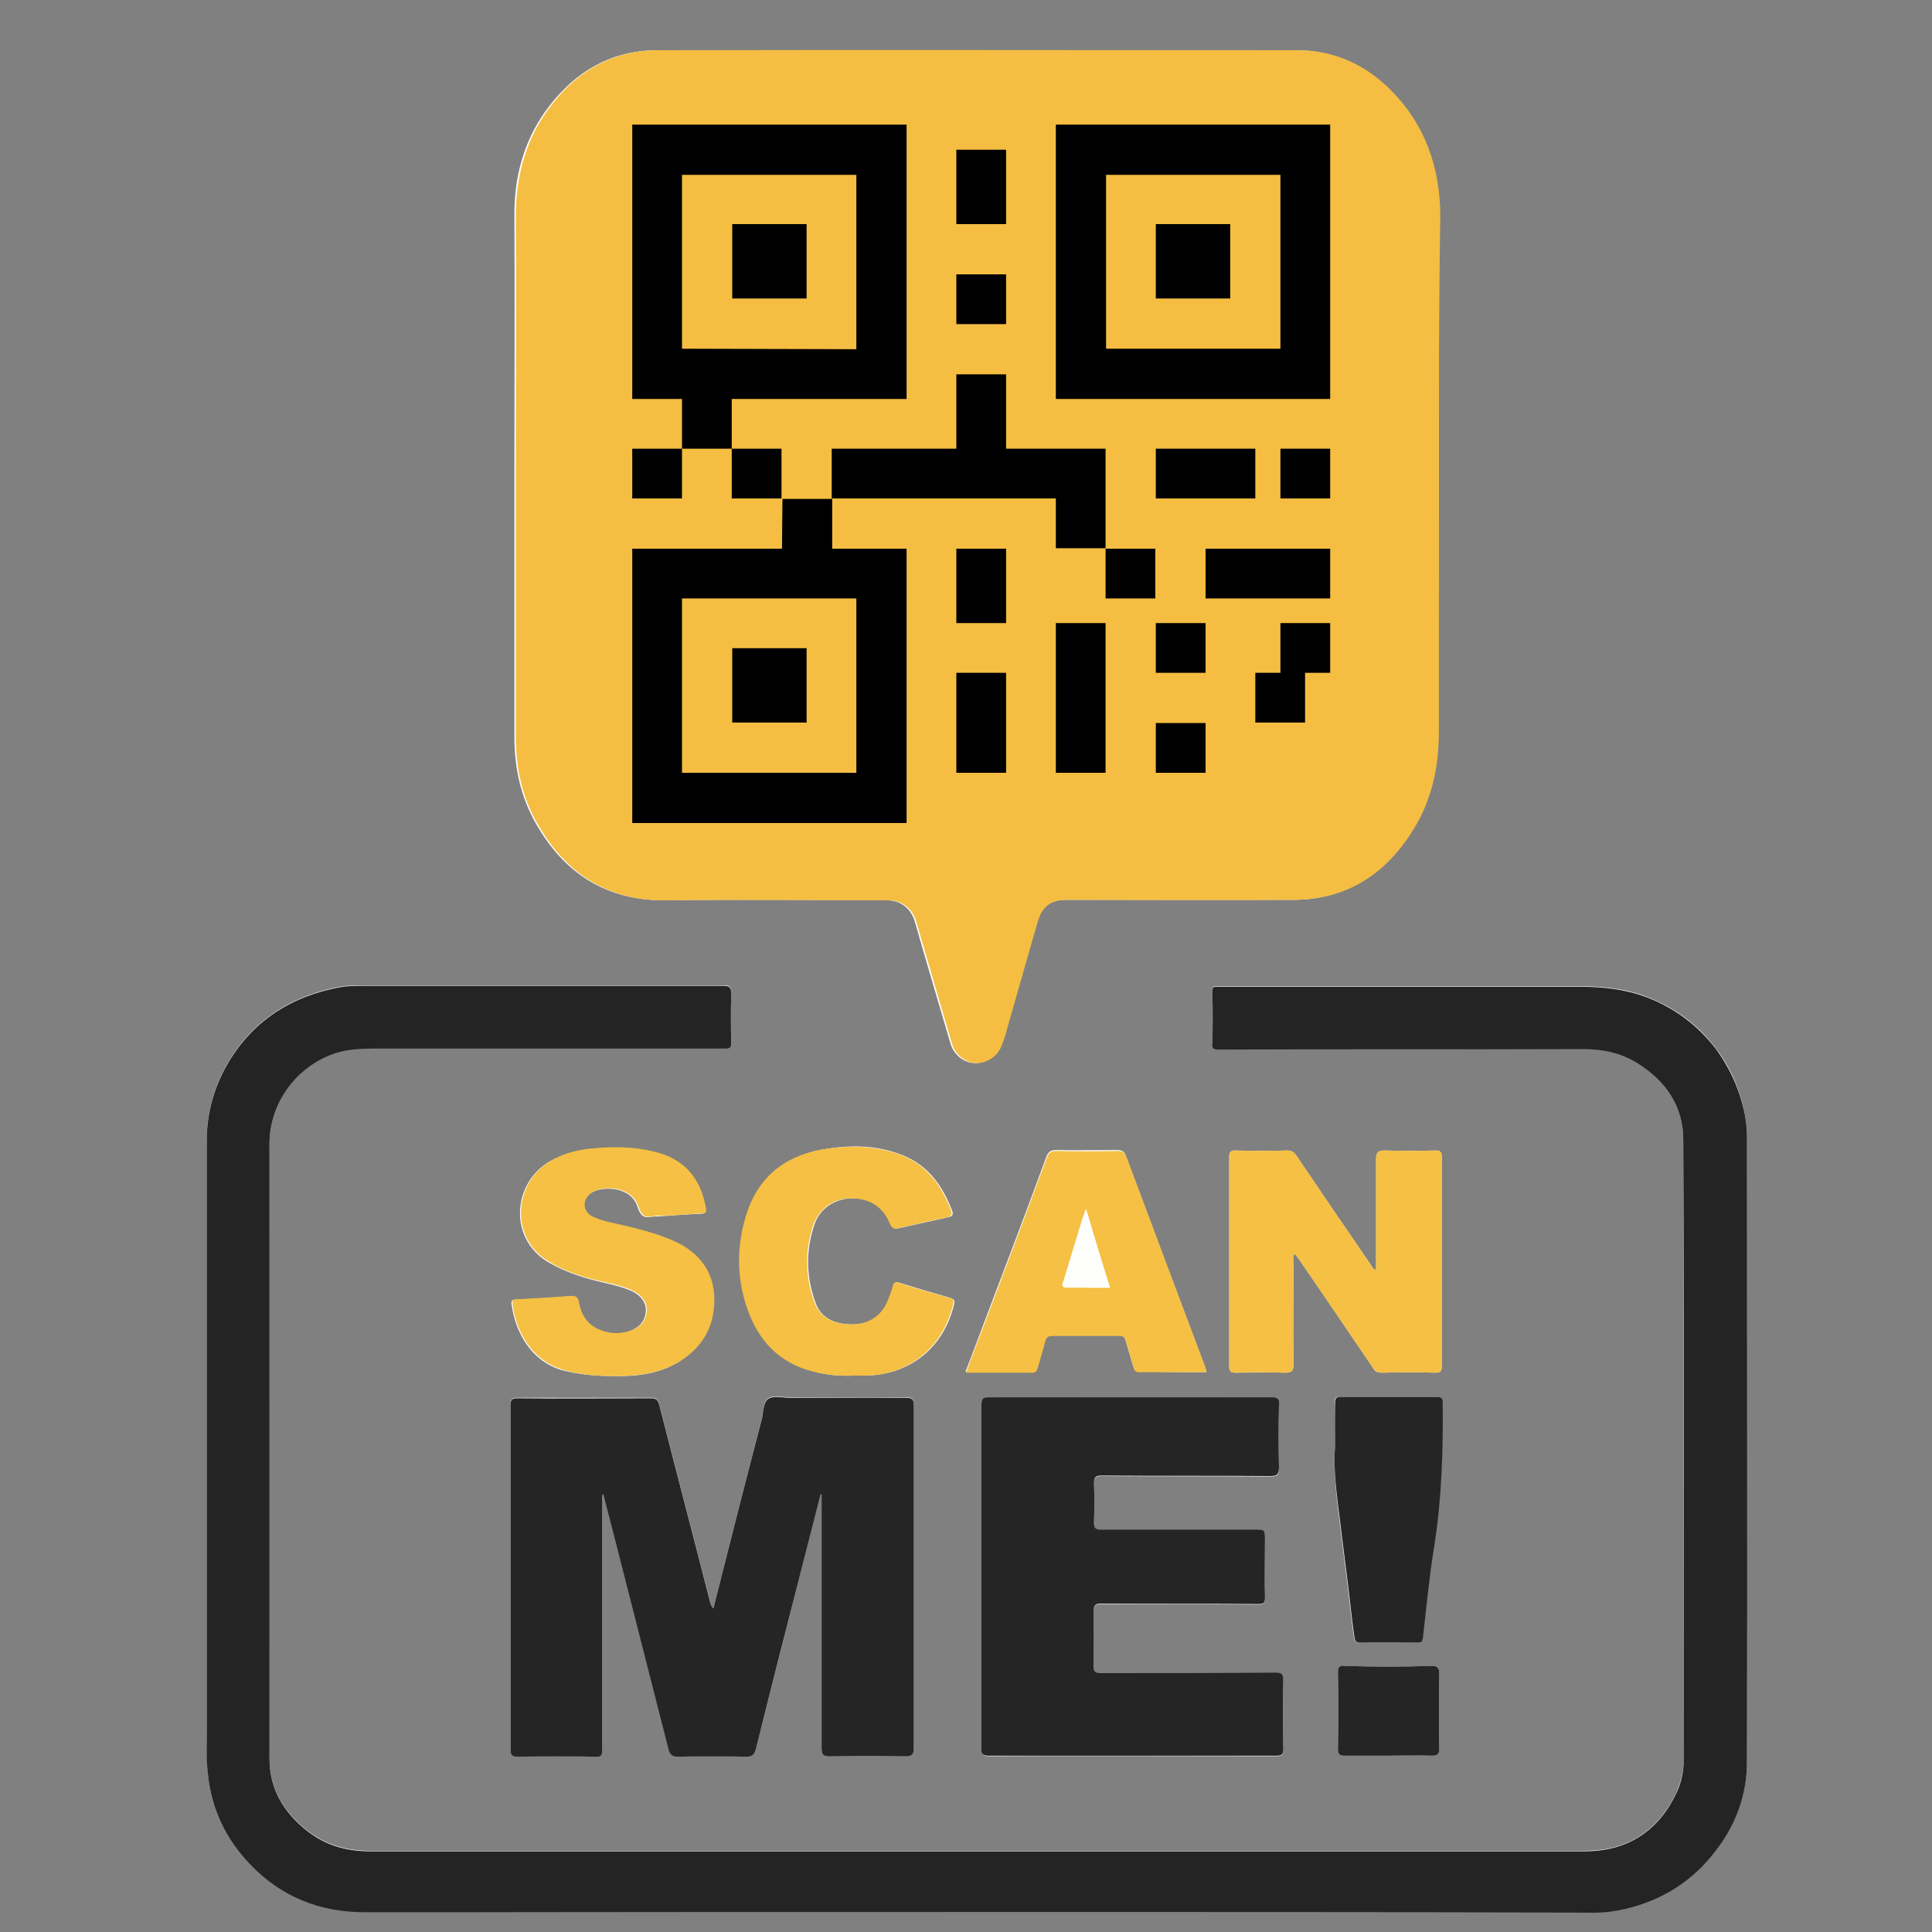
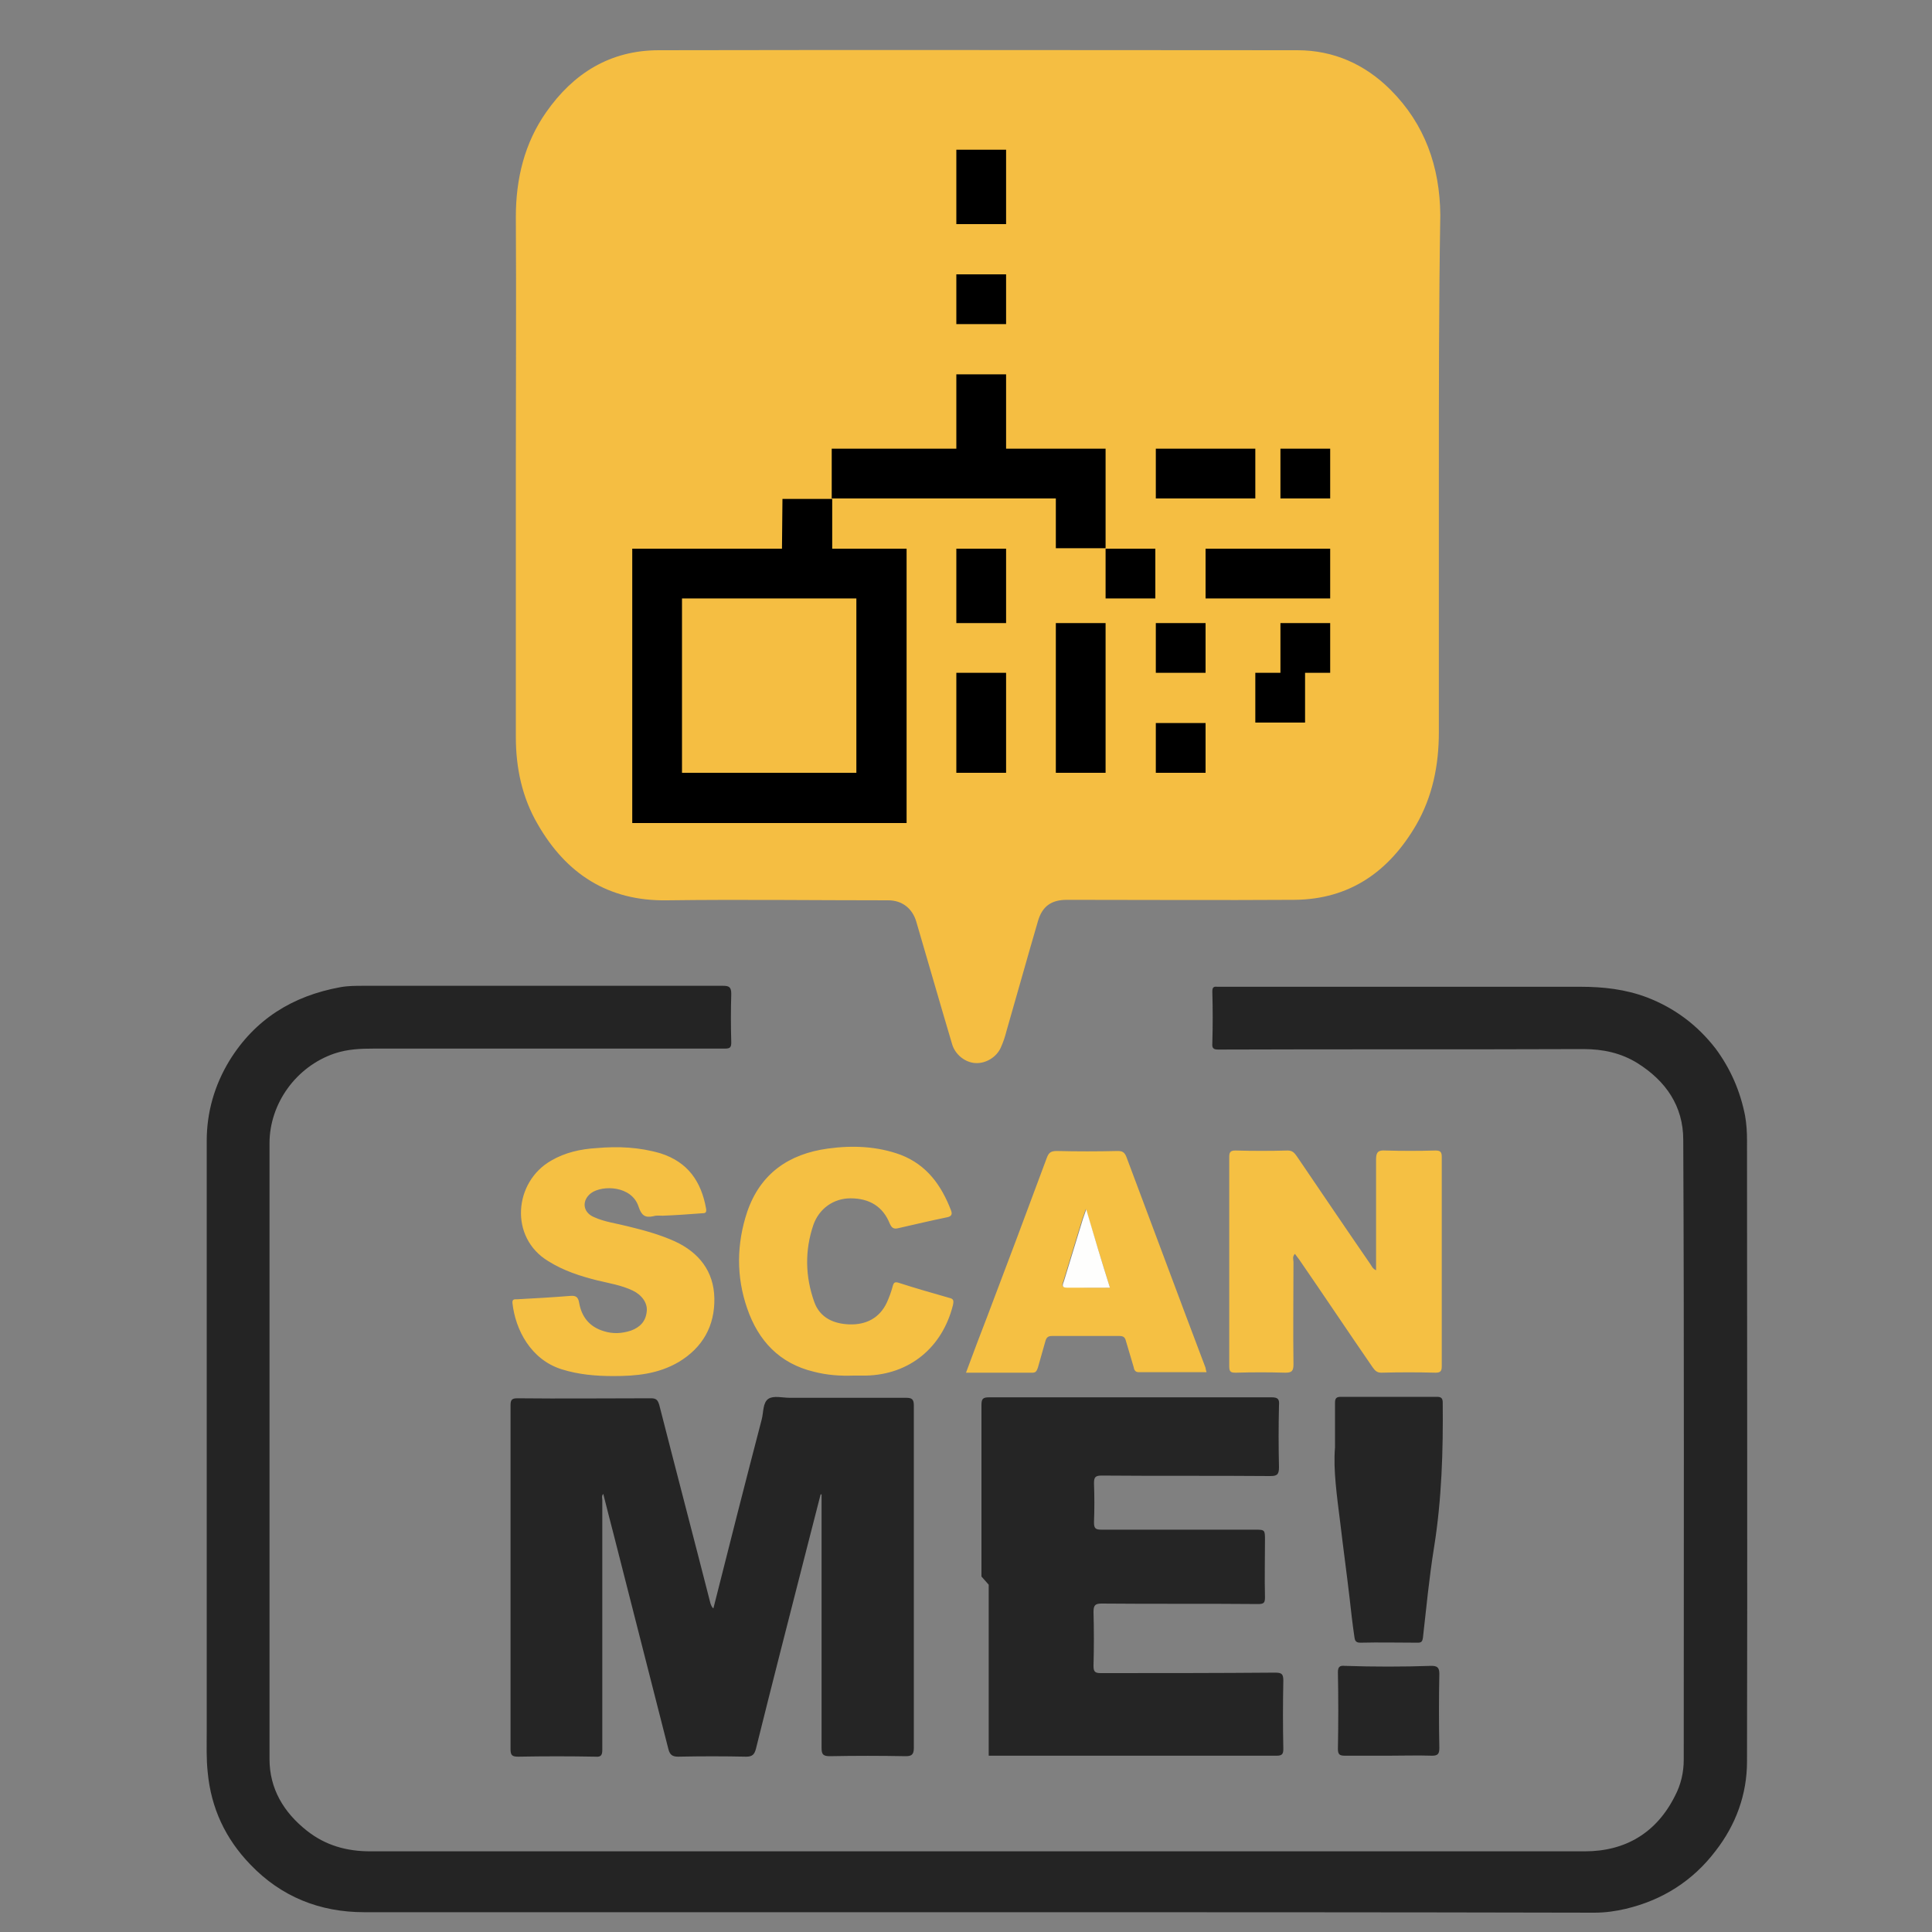
<svg xmlns="http://www.w3.org/2000/svg" width="400" height="400">
  <rect width="100%" height="100%" fill="#808080" stroke="none" />
-   <path fill="#FEFEFD" d="M297.9 98.8V44.5c0-10-3.1-18.8-10.3-25.9-5.3-5.3-11.7-8.2-19.3-8.2H136.1c-10 0-17.7 4.9-23.3 12.8-4.5 6.4-6.4 13.8-6.3 21.7.1 17.1 0 34.1 0 51.2v56.5c0 6.4 1.3 12.4 4.5 18 5.9 10.3 14.6 15.9 26.8 15.8 15.3-.2 30.6-.1 45.8 0 2.9 0 5 1.7 5.8 4.4 2.4 8.4 4.9 16.8 7.4 25.3.7 2.3 2.7 3.9 4.9 4 2.1.1 4.3-1.2 5.2-3.2.5-1.1.9-2.3 1.2-3.5 2.2-7.6 4.3-15.1 6.5-22.7.9-3 2.9-4.4 6-4.4h47.1c11.5 0 19.6-5.9 25.2-15.5 3.5-5.9 4.7-12.4 4.7-19.2.2-17.6.3-35.2.3-52.8zm-95.8 297.1h128c2.2 0 4.4-.3 6.5-.8 7.6-1.8 13.8-5.8 18.6-12 4.1-5.5 6.5-11.7 6.5-18.5.1-42.9 0-85.8 0-128.6 0-1.7-.1-3.4-.4-5.1-1-5.1-2.9-9.8-6.1-13.9-3.7-4.9-8.5-8.4-14.2-10.6-4.4-1.7-9.1-2.2-13.8-2.2H252c-.8-.1-1 .2-1 1 .1 3.6.1 7.1 0 10.7 0 1.1.3 1.3 1.3 1.3 25.2 0 50.3 0 75.5-.1 4 0 7.8.8 11.2 2.9 5.9 3.7 9.5 9 9.5 15.9.1 42.8.1 85.5.1 128.3 0 2.7-.7 5.2-1.8 7.5-3.9 7.7-10.2 11.5-18.7 11.5H76.7c-4.8 0-9.3-1.2-13.2-4.3-4.8-3.8-7.7-8.7-7.7-14.8-.1-42.5 0-85 0-127.5 0-8.2 5.6-15.9 13.5-18.6 2.7-.9 5.4-1 8.2-1h72.6c1.1 0 1.3-.3 1.3-1.3-.1-3.3-.1-6.7 0-10 0-1.4-.3-1.7-1.7-1.7H75.2c-1.6 0-3.2 0-4.8.3-9.8 1.8-17.6 6.6-22.9 15.2-3.1 5.1-4.7 10.7-4.7 16.6v122.3c0 2.8 0 5.6.2 8.4.7 7.4 3.6 13.7 8.8 19.1 6.4 6.7 14.4 9.9 23.6 9.9 42.3.1 84.5.1 126.7.1zM147.7 333c-.4-.3-.5-.7-.6-1.1-3.5-13.7-7.1-27.4-10.6-41.1-.3-1-.6-1.4-1.7-1.4h-27.7c-1.2 0-1.4.4-1.4 1.5V362c0 1.3.4 1.6 1.6 1.6 5.3-.1 10.7-.1 16 0 1.1 0 1.4-.3 1.4-1.4v-51.7c0-.4-.2-.9.2-1.3.7 2.7 1.4 5.5 2.1 8.2l11.4 44.7c.3 1.1.7 1.5 2 1.5 4.7-.1 9.4-.1 14.1 0 1.3 0 1.8-.5 2-1.6 3.5-13.7 6.9-27.3 10.4-41l3-11.7h.2v52.5c0 1.3.3 1.7 1.7 1.7 5.2-.1 10.5-.1 15.7 0 1.3 0 1.7-.3 1.7-1.7v-70.9c0-1.3-.4-1.6-1.6-1.6-8 .1-16.1 0-24.1 0-1.5 0-3.4-.5-4.4.2-1.2.7-1 2.8-1.4 4.3-3.4 13.1-6.7 26.1-10 39.2zm55.5-6.6v35.5c0 1.2.2 1.7 1.5 1.7 19.9-.1 39.7 0 59.6 0 1.1 0 1.4-.3 1.4-1.4-.1-4.7-.1-9.4 0-14.1 0-1.3-.3-1.7-1.7-1.7-12 .1-24.1 0-36.1.1-1.2 0-1.5-.2-1.5-1.5.1-3.7.1-7.5 0-11.2 0-1.4.4-1.7 1.7-1.7 10.8.1 21.6 0 32.4.1 1.2 0 1.4-.4 1.4-1.4-.1-3.9 0-7.9 0-11.8 0-2.2 0-2.2-2.2-2.2H228c-1.2 0-1.5-.3-1.5-1.5.1-2.7.1-5.4 0-8.1 0-1.3.3-1.6 1.6-1.6 11.6.1 23.2 0 34.8.1 1.4 0 2-.2 1.9-1.8-.1-4.3-.1-8.5 0-12.8 0-1.2-.2-1.7-1.5-1.7-19.5.1-39 0-58.5 0-1.3 0-1.6.3-1.6 1.6v35.4zm81.7-63.4c-.8-.3-.9-.9-1.2-1.3-5.1-7.4-10.2-14.9-15.2-22.3-.5-.7-.9-1.2-1.9-1.2-3.6.1-7.2.1-10.8 0-1 0-1.3.3-1.3 1.3v43.4c0 1.2.5 1.3 1.4 1.3 3.4 0 6.8-.1 10.2 0 1.3 0 1.7-.3 1.7-1.7-.1-7.1 0-14.1 0-21.2 0-.5-.3-1.2.3-1.7l.9 1.2c5.1 7.4 10.2 14.9 15.2 22.3.4.7.8 1.1 1.8 1.1 3.7-.1 7.4-.1 11.2 0 1 0 1.3-.3 1.3-1.3v-43.4c0-1-.3-1.3-1.3-1.3-3.5.1-6.9.1-10.4 0-1.4 0-1.9.3-1.9 1.8v23zM127 284.9c4.6.1 9.2-.4 13.3-2.8 4.9-3 7.5-7.5 7.4-13.2-.1-5.6-3.1-9.5-8.2-11.8-3.1-1.4-6.4-2.3-9.7-3.1-2.3-.6-4.8-.8-7-1.9-2.3-1.1-2.6-3.6-.6-5 2.4-1.7 8.5-1.5 9.8 2.8.6 1.8 1.3 2.4 3.1 2 .6-.1 1.3 0 1.9-.1 2.7-.2 5.4-.4 8.1-.5.6 0 1-.1.9-.9-.9-5.6-3.8-9.7-9.4-11.5-4.3-1.4-8.8-1.5-13.3-1.1-3.3.3-6.5 1-9.4 2.6-7.7 4.4-8.7 15.8-.6 20.8 3.2 1.9 6.6 3.1 10.2 4 2.5.6 5 1.1 7.3 2.1 1.9.9 3.1 2.5 2.9 4.3-.2 2.1-1.5 3.3-3.3 4-1.8.7-3.7.7-5.6.1-2.9-.9-4.5-3-5.1-5.9-.2-1.1-.6-1.5-1.8-1.4-3.7.3-7.3.5-11 .7-.5 0-1.1-.1-1 .8.7 5.6 3.8 11.7 10.2 13.7 3.7 1 7.3 1.3 10.9 1.3zm122.8-.8c-.1-.5-.2-.8-.3-1.1-5.5-14.6-11-29.2-16.4-43.7-.3-.9-.8-1.2-1.8-1.2-4.2 0-8.4.1-12.6 0-1.2 0-1.7.4-2.1 1.5-4 10.9-8.1 21.7-12.2 32.5-1.5 3.9-2.9 7.8-4.5 11.9h13.8c.8 0 .9-.6 1.1-1.1.5-1.8 1.1-3.5 1.5-5.3.2-.8.5-1.2 1.4-1.2h13.9c.8 0 1.2.3 1.4 1 .5 1.8 1.1 3.6 1.6 5.4.2.6.3 1.1 1.1 1.1 4.7.2 9.4.2 14.1.2zm-73.1.7h2.8c9.1-.3 15.8-5.8 18-14.6.2-.9.1-1.2-.8-1.5-3.5-1-6.9-2-10.4-3.1-.9-.3-1.1 0-1.3.8-.3 1.1-.7 2.3-1.2 3.3-1.5 3.3-4.3 4.6-7.7 4.5-3.3-.1-6.2-1.3-7.3-4.6-1.9-5.3-2-10.7-.2-16 1.1-3.4 4.2-5.4 7.7-5.5 4-.1 6.7 1.6 8.1 5.2.4.9.7 1.2 1.7 1 3.4-.8 6.8-1.5 10.3-2.3.9-.2 1-.6.7-1.4-2-5.2-5-9.4-10.4-11.5-4.9-1.9-10-2.1-15.1-1.3-8.1 1.1-14 5.2-16.7 13.1-2.2 6.6-2.3 13.4 0 20s6.7 11.4 13.8 13.1c2.5.7 5.2.9 8 .8zm99.7 14.9c-.4 4.5.3 10.1 1 15.7.6 5.1 1.3 10.2 1.9 15.3.3 2.7.6 5.4 1 8.1.1.6.1 1.3 1.2 1.3 4-.1 8 0 12 0 .8 0 1-.3 1-1 .7-6.2 1.3-12.5 2.3-18.7 1.6-9.9 1.9-19.9 1.8-30 0-.9-.2-1.2-1.2-1.2h-19.9c-.9 0-1.2.2-1.2 1.2.2 2.8.1 5.5.1 9.3zm11 63.8c3 0 6-.1 9.1 0 1.2 0 1.5-.4 1.5-1.6-.1-5.1-.1-10.3 0-15.4 0-1.4-.6-1.6-1.7-1.6-6 .2-12 .2-17.9 0-1 0-1.4.2-1.4 1.3.1 5.3.1 10.6 0 15.9 0 1.2.4 1.4 1.5 1.4 3-.1 6 0 8.9 0z" />
  <path fill="#F5BE42" d="M297.9 98.8v52.8c0 6.8-1.3 13.3-4.7 19.2-5.6 9.6-13.7 15.4-25.2 15.5-15.7.1-31.4 0-47.1 0-3.2 0-5.1 1.3-6 4.4-2.2 7.5-4.3 15.1-6.5 22.7-.3 1.2-.7 2.4-1.2 3.5-.9 2-3.1 3.3-5.2 3.2-2.2-.1-4.3-1.8-4.9-4-2.5-8.4-4.9-16.8-7.4-25.3-.8-2.7-2.9-4.4-5.8-4.4-15.3 0-30.6-.2-45.8 0-12.2.2-20.9-5.5-26.8-15.8-3.2-5.5-4.5-11.6-4.5-18V96.1c0-17.1.1-34.1 0-51.2 0-7.9 1.8-15.3 6.3-21.7 5.6-8 13.2-12.8 23.3-12.8 44.1-.1 88.1 0 132.2 0 7.5 0 14 2.9 19.3 8.2 7.1 7.1 10.2 15.9 10.3 25.9-.3 18.1-.3 36.2-.3 54.3z" />
  <path fill="#242424" d="M202.1 395.9H75.4c-9.2 0-17.2-3.2-23.6-9.9-5.1-5.3-8.1-11.6-8.8-19.1-.3-2.8-.2-5.6-.2-8.4V236.2c0-5.9 1.6-11.5 4.7-16.6 5.3-8.6 13.1-13.4 22.9-15.2 1.6-.3 3.2-.3 4.8-.3h74.5c1.3 0 1.7.3 1.7 1.7-.1 3.3-.1 6.7 0 10 0 1-.2 1.3-1.3 1.3H77.5c-2.8 0-5.5.1-8.2 1-8 2.7-13.5 10.4-13.5 18.6v127.5c0 6.1 2.9 11 7.7 14.8 3.9 3.1 8.3 4.3 13.2 4.3h251.4c8.5 0 14.9-3.9 18.7-11.5 1.2-2.3 1.8-4.8 1.8-7.5 0-42.8.1-85.5-.1-128.3 0-7-3.6-12.2-9.5-15.9-3.4-2.1-7.1-2.9-11.2-2.9-25.2.1-50.3 0-75.5.1-1 0-1.4-.2-1.3-1.3.1-3.6.1-7.1 0-10.7 0-.8.2-1.1 1-1h75.2c4.7 0 9.3.5 13.8 2.2 5.7 2.2 10.4 5.7 14.2 10.6 3.1 4.2 5.1 8.8 6.1 13.9.3 1.7.4 3.4.4 5.1 0 42.9.1 85.8 0 128.6 0 6.8-2.3 13.1-6.5 18.5-4.7 6.2-11 10.2-18.6 12-2.1.5-4.3.8-6.5.8-42.7-.1-85.3-.1-128-.1z" />
-   <path fill="#252525" d="M147.7 333c3.3-13.1 6.6-26.1 10-39.1.4-1.5.2-3.5 1.4-4.3 1.1-.7 2.9-.2 4.4-.2h24.1c1.2 0 1.6.3 1.6 1.6v70.9c0 1.4-.5 1.7-1.7 1.7-5.2-.1-10.5-.1-15.7 0-1.4 0-1.7-.4-1.7-1.7v-51.5-1h-.2l-3 11.7c-3.5 13.7-7 27.3-10.4 41-.3 1.1-.7 1.6-2 1.6-4.7-.1-9.4-.1-14.1 0-1.2 0-1.7-.4-2-1.5L127 317.5c-.7-2.7-1.4-5.4-2.1-8.2-.4.4-.2.9-.2 1.3v51.7c0 1.1-.3 1.5-1.4 1.4-5.3-.1-10.7-.1-16 0-1.3 0-1.6-.3-1.6-1.6V291c0-1.1.2-1.5 1.4-1.5 9.2.1 18.5 0 27.7 0 1.1 0 1.4.4 1.7 1.4 3.5 13.7 7.1 27.4 10.6 41.1.1.2.2.7.6 1zm55.5-6.6v-35.5c0-1.3.3-1.6 1.6-1.6h58.5c1.4 0 1.6.5 1.5 1.7-.1 4.3-.1 8.5 0 12.8 0 1.6-.5 1.8-1.9 1.8-11.6-.1-23.2 0-34.8-.1-1.3 0-1.6.3-1.6 1.6.1 2.7.1 5.4 0 8.1 0 1.2.3 1.5 1.5 1.5h31.7c2.2 0 2.2 0 2.2 2.2 0 3.9-.1 7.9 0 11.8 0 1.1-.2 1.4-1.4 1.4-10.8-.1-21.6 0-32.4-.1-1.3 0-1.7.3-1.7 1.7.1 3.7.1 7.5 0 11.2 0 1.2.3 1.5 1.5 1.5 12 0 24.1 0 36.1-.1 1.4 0 1.7.3 1.7 1.7-.1 4.7-.1 9.4 0 14.1 0 1.1-.3 1.4-1.4 1.4h-59.6c-1.4 0-1.6-.5-1.5-1.7v-35.4z" />
+   <path fill="#252525" d="M147.7 333c3.3-13.1 6.6-26.1 10-39.1.4-1.5.2-3.5 1.4-4.3 1.1-.7 2.9-.2 4.4-.2h24.1c1.2 0 1.6.3 1.6 1.6v70.9c0 1.4-.5 1.7-1.7 1.7-5.2-.1-10.5-.1-15.7 0-1.4 0-1.7-.4-1.7-1.7v-51.5-1h-.2l-3 11.7c-3.5 13.7-7 27.3-10.4 41-.3 1.1-.7 1.6-2 1.6-4.7-.1-9.4-.1-14.1 0-1.2 0-1.7-.4-2-1.5L127 317.5c-.7-2.7-1.4-5.4-2.1-8.2-.4.4-.2.9-.2 1.3v51.7c0 1.1-.3 1.5-1.4 1.4-5.3-.1-10.7-.1-16 0-1.3 0-1.6-.3-1.6-1.6V291c0-1.1.2-1.5 1.4-1.5 9.2.1 18.5 0 27.7 0 1.1 0 1.4.4 1.7 1.4 3.5 13.7 7.1 27.4 10.6 41.1.1.2.2.7.6 1zm55.5-6.6v-35.5c0-1.3.3-1.6 1.6-1.6h58.5c1.4 0 1.6.5 1.5 1.7-.1 4.3-.1 8.5 0 12.8 0 1.6-.5 1.8-1.9 1.8-11.6-.1-23.2 0-34.8-.1-1.3 0-1.6.3-1.6 1.6.1 2.7.1 5.4 0 8.1 0 1.2.3 1.5 1.5 1.5h31.7c2.2 0 2.2 0 2.2 2.2 0 3.9-.1 7.9 0 11.8 0 1.1-.2 1.4-1.4 1.4-10.8-.1-21.6 0-32.4-.1-1.3 0-1.7.3-1.7 1.7.1 3.7.1 7.5 0 11.2 0 1.2.3 1.5 1.5 1.5 12 0 24.1 0 36.1-.1 1.4 0 1.7.3 1.7 1.7-.1 4.7-.1 9.4 0 14.1 0 1.1-.3 1.4-1.4 1.4h-59.6v-35.4z" />
  <path fill="#F5C043" d="M284.9 263v-23c0-1.5.5-1.9 1.9-1.8 3.5.1 6.9.1 10.4 0 1 0 1.3.3 1.3 1.3v43.4c0 1-.3 1.3-1.3 1.3-3.7-.1-7.4-.1-11.2 0-.9 0-1.3-.4-1.8-1.1-5.1-7.4-10.1-14.9-15.2-22.3l-.9-1.2c-.6.6-.3 1.2-.3 1.7 0 7.1-.1 14.1 0 21.2 0 1.4-.4 1.7-1.7 1.7-3.4-.1-6.8-.1-10.2 0-1 0-1.4-.1-1.4-1.3v-43.4c0-1 .3-1.3 1.3-1.3 3.6.1 7.2.1 10.8 0 1 0 1.4.5 1.9 1.2 5.1 7.5 10.1 14.9 15.2 22.3.3.4.4.9 1.2 1.3zM127 284.9c-3.6 0-7.2-.3-10.7-1.4-6.4-2-9.6-8.2-10.2-13.7-.1-.9.5-.8 1-.8 3.7-.2 7.3-.4 11-.7 1.2-.1 1.6.3 1.8 1.4.5 2.9 2.1 5 5.1 5.9 1.9.6 3.7.5 5.6-.1 1.9-.7 3.1-1.9 3.3-4 .2-1.7-1-3.4-2.9-4.3-2.3-1.1-4.8-1.5-7.3-2.1-3.6-.9-7-2-10.2-4-8.1-4.9-7.1-16.4.6-20.8 2.9-1.7 6.1-2.4 9.4-2.6 4.5-.4 8.9-.2 13.3 1.1 5.6 1.8 8.4 5.8 9.4 11.5.1.8-.2.9-.9.9-2.7.2-5.4.4-8.1.5-.6 0-1.3-.1-1.9.1-1.8.4-2.5-.2-3.1-2-1.4-4.3-7.4-4.5-9.8-2.8-2 1.5-1.8 4 .6 5 2.2 1 4.7 1.3 7 1.9 3.3.8 6.6 1.7 9.7 3.1 5 2.3 8.1 6.2 8.2 11.8.1 5.7-2.4 10.2-7.4 13.2-4.3 2.5-8.8 2.9-13.5 2.9zm122.8-.8h-14c-.8 0-1-.5-1.1-1.1-.5-1.8-1.1-3.6-1.6-5.4-.2-.8-.6-1-1.4-1h-13.9c-.9 0-1.2.4-1.4 1.2-.5 1.8-1 3.5-1.5 5.3-.2.5-.3 1.1-1.1 1.1H200c1.5-4.1 3-8 4.5-11.9 4.1-10.8 8.2-21.7 12.2-32.5.4-1.1.8-1.5 2.1-1.5 4.2.1 8.4.1 12.6 0 .9 0 1.4.2 1.8 1.2 5.5 14.6 10.9 29.2 16.4 43.7 0 .2.1.5.2.9zm-20-17.5c-1.7-5.4-3.3-10.7-5-16.3-.3.9-.5 1.5-.7 2-1.3 4.3-2.6 8.5-3.9 12.8-.2.6-.7 1.4.6 1.4 3 .1 5.9.1 9 .1zm-53.1 18.2c-2.8.1-5.5-.1-8.2-.8-7.1-1.7-11.5-6.4-13.8-13.1-2.3-6.6-2.2-13.4 0-20 2.7-7.9 8.6-12 16.7-13.1 5.1-.7 10.2-.5 15.1 1.3 5.4 2.1 8.4 6.3 10.4 11.5.3.8.1 1.2-.7 1.4-3.4.7-6.8 1.5-10.3 2.3-.9.2-1.3-.1-1.7-1-1.4-3.5-4.2-5.2-8.1-5.2-3.5 0-6.5 2.1-7.7 5.5-1.8 5.3-1.7 10.7.2 16 1.2 3.3 4.1 4.5 7.3 4.6 3.4.1 6.2-1.3 7.7-4.5.5-1.1.9-2.2 1.2-3.3.2-.8.4-1.1 1.3-.8 3.4 1.1 6.9 2.1 10.4 3.1.9.2 1 .5.8 1.5-2.2 8.8-9 14.4-18 14.6h-2.6z" />
  <path fill="#252525" d="M276.4 299.7v-9.3c0-.9.3-1.2 1.2-1.2h19.9c.9 0 1.2.3 1.2 1.2.1 10-.2 20-1.8 30-1 6.2-1.6 12.5-2.3 18.7-.1.7-.3 1-1 1-4 0-8-.1-12 0-1.1 0-1.1-.7-1.2-1.3-.4-2.7-.7-5.4-1-8.1-.6-5.1-1.3-10.2-1.9-15.3-.7-5.6-1.5-11.2-1.1-15.7zm11 63.8h-8.9c-1.1 0-1.5-.2-1.5-1.4.1-5.3.1-10.6 0-15.9 0-1.1.4-1.4 1.4-1.3 6 .2 12 .2 17.9 0 1.1 0 1.7.2 1.7 1.6-.1 5.1-.1 10.3 0 15.4 0 1.2-.3 1.6-1.5 1.6-3-.1-6 0-9.1 0z" />
  <path fill="#FEFEFD" d="M229.8 266.6h-8.9c-1.3 0-.8-.8-.6-1.4 1.3-4.3 2.6-8.5 3.9-12.8.2-.6.4-1.1.7-2 1.6 5.5 3.2 10.8 4.9 16.2z" />
-   <path d="M187.7 82.6V25.8h-56.8v56.8h10.3v10.3h10.3V82.6h36.2zm-46.5-10.4v-36h36.1v36.1l-36.1-.1z" />
-   <path d="M151.5 46.4H167v15.4h-15.4V46.4zm67.1-20.6v56.8h56.8V25.8h-56.8zm46.5 46.4H229v-36h36.1v36z" />
-   <path d="M239.3 46.4h15.4v15.4h-15.4V46.4zm-87.8 87.8H167v15.4h-15.4v-15.4zm-20.6-41.3h10.3v10.3h-10.3V92.9zm20.6 0h10.3v10.3h-10.3V92.9z" />
  <path d="M161.9 113.6h-31v56.8h56.8v-56.8h-15.4v-10.3H162l-.1 10.3zm15.4 10.3V160h-36.1v-36.1h36.1zM198 31h10.3v15.4H198V31zm0 25.8h10.3v10.3H198V56.8zm30.9 36.1h-20.6V77.5H198v15.4h-25.8v10.3H218.6v10.3h10.3V92.9zm0 20.7h10.3v10.3h-10.3v-10.3zm-30.9 0h10.3V129H198v-15.4zm0 25.7h10.3V160H198v-20.7zm20.6-10.3h10.3v31h-10.3v-31zm31-15.4h25.8v10.3h-25.8v-10.3zm15.5-20.7h10.3v10.3h-10.3V92.9zm-25.8 0h20.6v10.3h-20.6V92.9zm0 36.1h10.3v10.3h-10.3V129zm25.8 10.3h-5.2v10.3h10.3v-10.3h5.2V129h-10.3v10.3zm-25.8 10.4h10.3V160h-10.3v-10.3z" />
</svg>